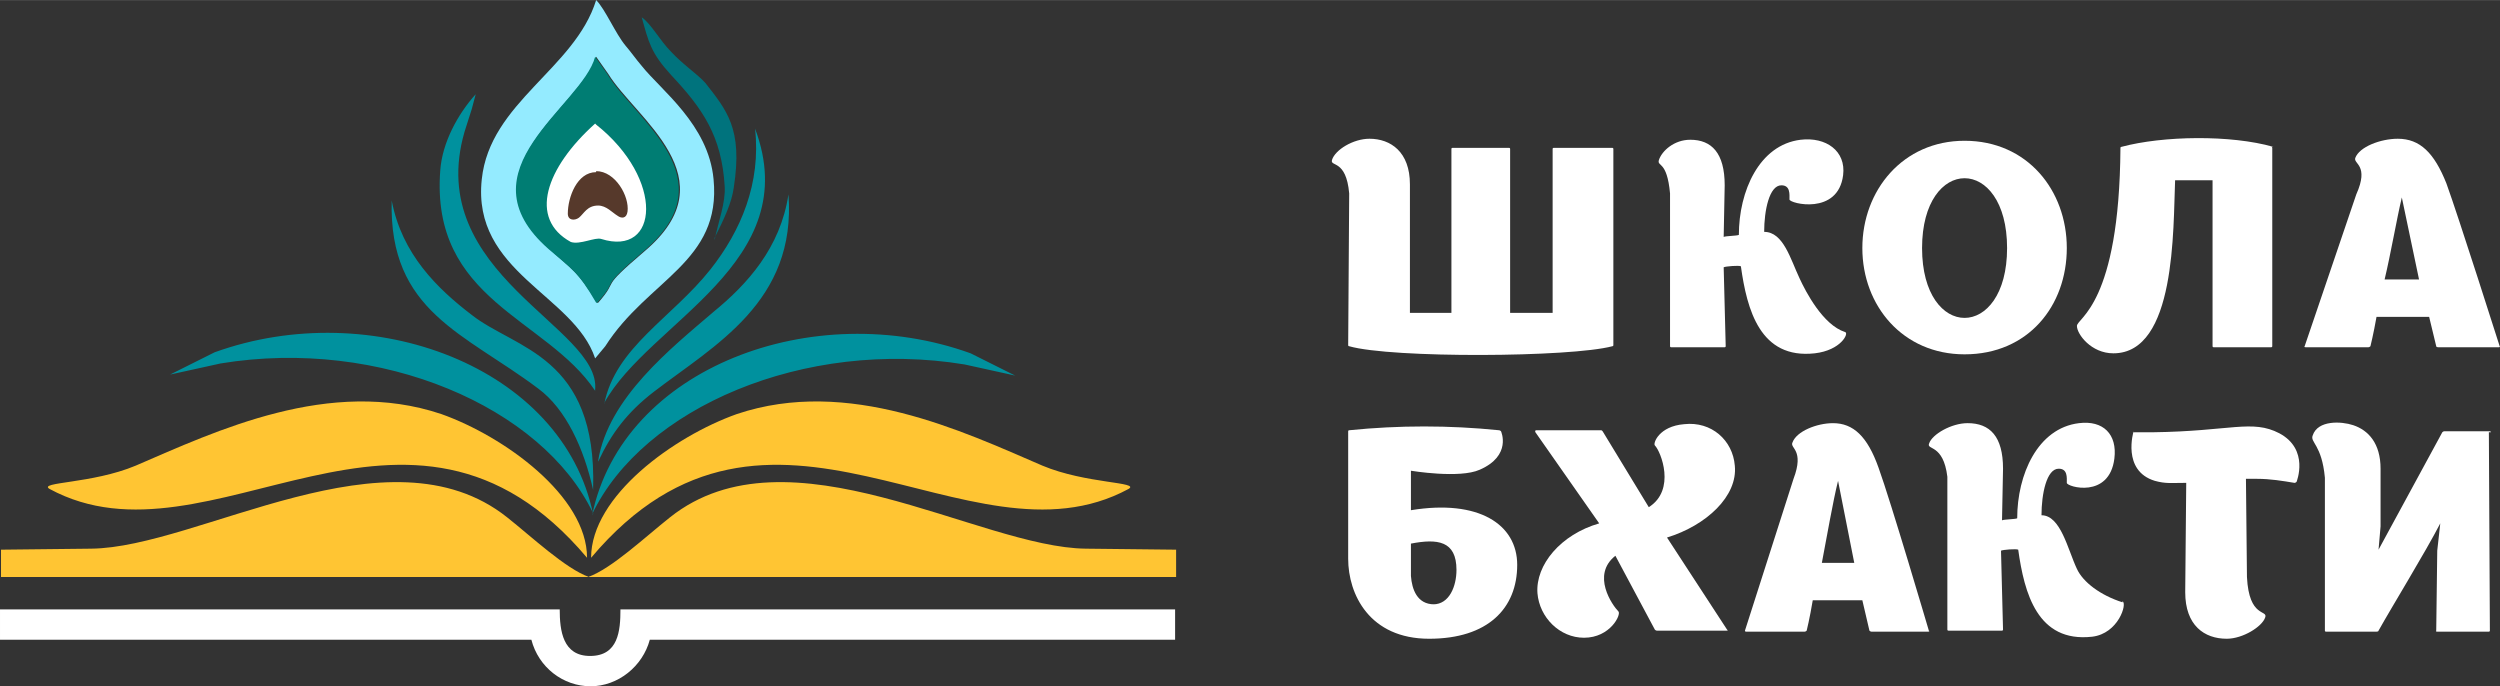
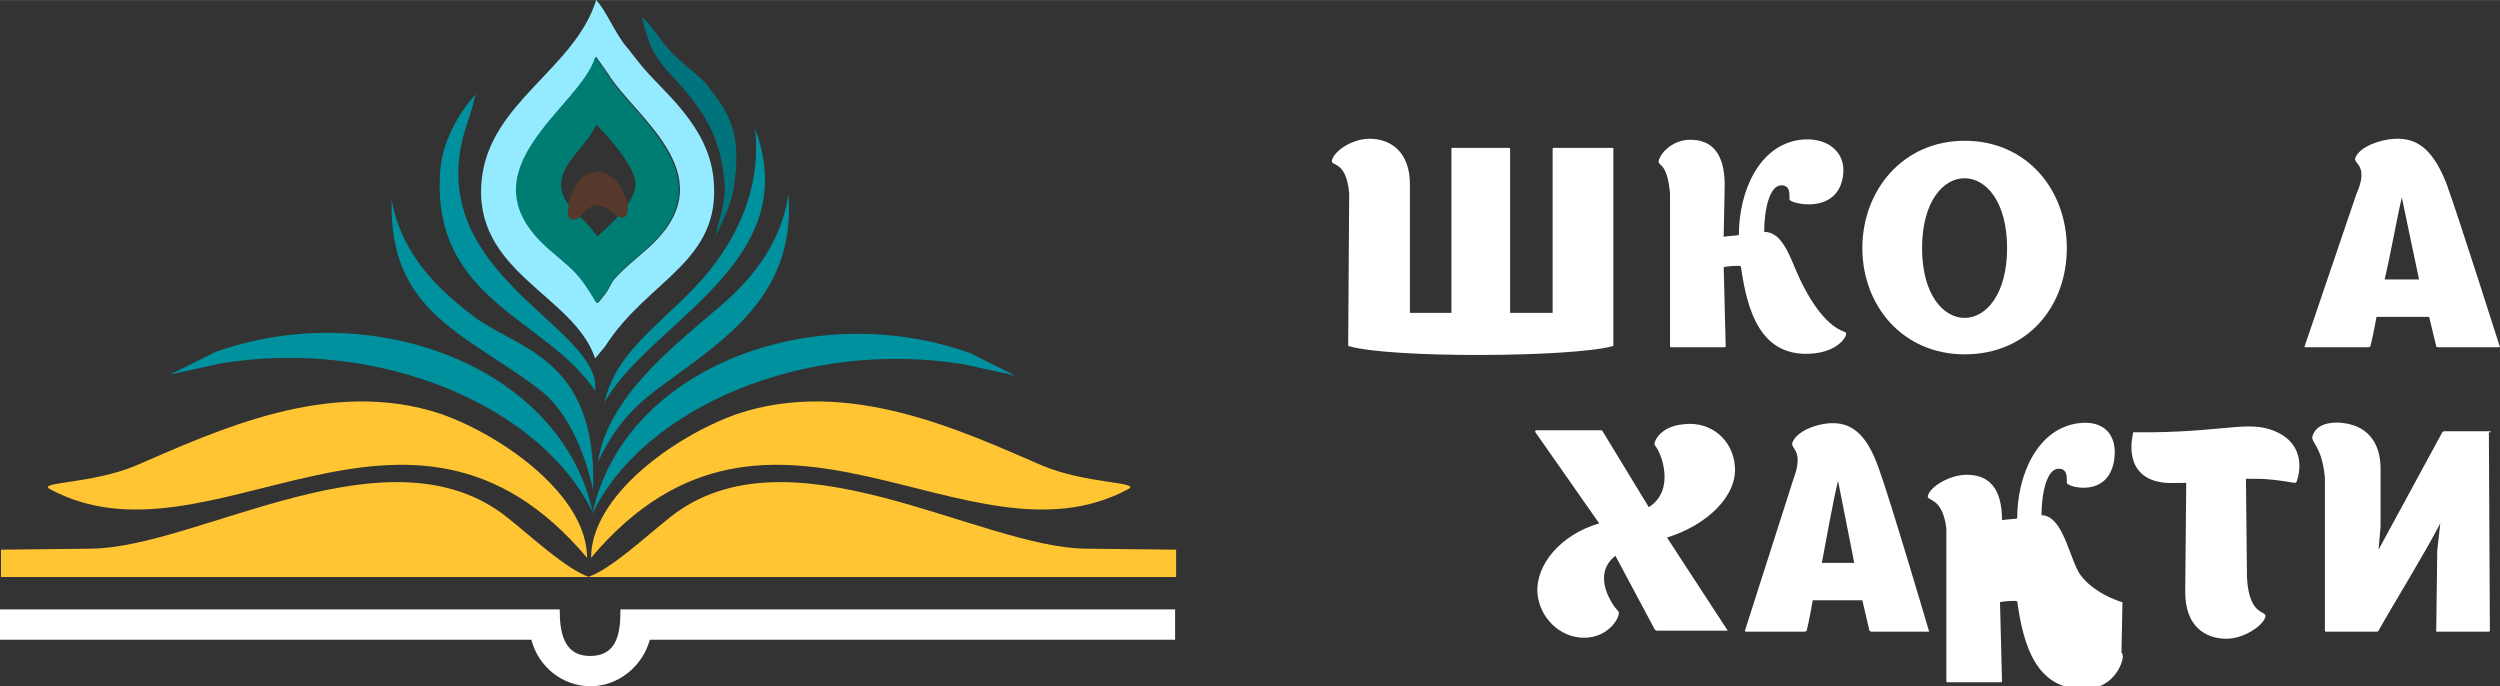
<svg xmlns="http://www.w3.org/2000/svg" xml:space="preserve" width="21.07mm" height="5.785mm" version="1.1" style="shape-rendering:geometricPrecision; text-rendering:geometricPrecision; image-rendering:optimizeQuality; fill-rule:evenodd; clip-rule:evenodd" viewBox="0 0 24.7 6.78">
  <rect x="0" y="0" width="24.7" height="6.78" fill="#333333" stroke="none" />
  <defs>
    <style type="text/css"> .fil4 {fill:#00737D} .fil3 {fill:#007D73} .fil5 {fill:#00919E} .fil6 {fill:#56392B} .fil2 {fill:#94EBFF} .fil1 {fill:#FFC533} .fil0 {fill:white} </style>
  </defs>
  <g id="Layer_x0020_1">
    <g id="_2464201793840">
      <g>
        <path class="fil0" d="M13.93 1.82c0,-0.32 -0.19,-0.45 -0.4,-0.45 -0.16,0 -0.34,0.11 -0.37,0.21 -0.02,0.07 0.14,-0.01 0.17,0.33l-0.01 1.5c-0,0.01 0.01,0.01 0.01,0.01 0.42,0.12 2.19,0.11 2.6,0 0,0 0.01,0 0.01,-0.01l-0 -1.94c0,-0.01 -0.01,-0.01 -0.01,-0.01l-0.58 0c0,0 -0.01,0 -0.01,0.01l0 1.62 -0.42 0 -0 -1.62c0,-0.01 -0.01,-0.01 -0.01,-0.01l-0.56 0c0,0 -0.01,0 -0.01,0.01l0 1.62 -0.41 0 0 -1.26z" />
        <path class="fil0" d="M18.23 3.28c-0.22,-0.07 -0.39,-0.4 -0.45,-0.53 -0.09,-0.19 -0.16,-0.46 -0.35,-0.46 -0,-0.21 0.05,-0.46 0.17,-0.46 0.09,0 0.08,0.09 0.08,0.14 0,0.04 0.48,0.16 0.53,-0.24 0.03,-0.24 -0.17,-0.38 -0.42,-0.35 -0.41,0.05 -0.61,0.51 -0.61,0.94 -0.02,0.01 -0.13,0.01 -0.15,0.02l0.01 -0.51c0,-0.32 -0.13,-0.45 -0.34,-0.45 -0.16,0 -0.28,0.11 -0.31,0.2 -0.02,0.07 0.08,-0 0.11,0.33 0,0 -0,0.18 0,1.51 -0,0.01 0.01,0.01 0.01,0.01l0.53 0c0,0 0.01,0 0.01,-0.01l-0.02 -0.78c0.02,-0.01 0.15,-0.02 0.17,-0.01 0.06,0.43 0.19,0.92 0.73,0.86 0.26,-0.03 0.34,-0.2 0.3,-0.21z" />
        <path class="fil0" d="M20.42 2.45c0,0.57 -0.38,1.05 -1.01,1.05 -0.61,0 -1.01,-0.48 -1.01,-1.05 0,-0.57 0.4,-1.06 1.01,-1.06 0.62,0 1.01,0.49 1.01,1.06zm-1.43 0c0,0.46 0.21,0.69 0.42,0.69 0.21,0 0.42,-0.23 0.42,-0.69 0,-0.46 -0.21,-0.69 -0.42,-0.69 -0.21,-0 -0.42,0.23 -0.42,0.69z" />
-         <path class="fil0" d="M22.46 1.45c-0.42,-0.12 -1.09,-0.11 -1.5,0 0,0 -0.01,0 -0.01,0.01l0 0c-0.01,1.55 -0.43,1.68 -0.43,1.76 0,0.08 0.14,0.27 0.36,0.27 0.62,0 0.59,-1.23 0.61,-1.71l0.37 0 0 1.64c-0,0.01 0.01,0.01 0.01,0.01l0.57 0c0,0 0.01,0 0.01,-0.01l0 -1.96c0,-0.01 -0.01,-0.01 -0.01,-0.01z" />
        <path class="fil0" d="M24.7 3.43c0,0 -0.41,-1.29 -0.53,-1.62 -0.12,-0.3 -0.26,-0.44 -0.48,-0.44 -0.17,0 -0.38,0.08 -0.42,0.19 -0.02,0.06 0.14,0.07 0.01,0.36 0,0 -0.51,1.5 -0.51,1.5 -0.01,0.01 0.01,0.01 0.01,0.01l0.62 0c0,0 0.01,0 0.02,-0.01 0,0 0.03,-0.12 0.06,-0.29l0.52 0 0.07 0.29c0,0.01 0.02,0.01 0.02,0.01l0.6 0c0,0 0.01,0 0.01,-0.01zm-1.14 -0.67c0.06,-0.25 0.12,-0.6 0.17,-0.81l0.17 0.81 -0.35 0z" />
-         <path class="fil0" d="M13.94 5.03l0 -0.38c0,0 0.48,0.08 0.68,-0.01 0.32,-0.14 0.21,-0.38 0.21,-0.38 -0.01,-0.01 -0.02,-0.01 -0.02,-0.01 -0.49,-0.05 -0.99,-0.05 -1.48,0 0,0 -0.01,0 -0.01,0.01l-0 1.26c0,0.35 0.21,0.79 0.8,0.79 0.58,0 0.87,-0.3 0.87,-0.73 0,-0.4 -0.38,-0.65 -1.05,-0.54zm0.23 0.94c-0.17,0 -0.22,-0.15 -0.23,-0.28l0 -0.32c0.26,-0.05 0.45,-0.03 0.45,0.26 0,0.16 -0.07,0.34 -0.23,0.34z" />
        <path class="fil0" d="M17.07 6.23l-0.6 -0.92c0.39,-0.12 0.7,-0.41 0.67,-0.71 -0.02,-0.25 -0.23,-0.44 -0.5,-0.41 -0.25,0.02 -0.31,0.19 -0.29,0.21 0.06,0.06 0.21,0.44 -0.06,0.61l-0.45 -0.74c0,0 -0.01,-0.02 -0.02,-0.02l-0.64 0c-0.02,0 -0.01,0.02 -0.01,0.02l0.63 0.9c-0.38,0.11 -0.63,0.41 -0.61,0.69 0.02,0.24 0.22,0.44 0.46,0.44 0.26,0 0.37,-0.23 0.34,-0.26 -0.06,-0.06 -0.27,-0.36 -0.03,-0.55l0.39 0.73c0,0 0.01,0.01 0.02,0.01l0.69 0c0.02,0 0.01,-0.01 0.01,-0.01z" />
        <path class="fil0" d="M19.06 6.23c0.01,0.01 -0.01,0.01 -0.01,0.01l-0.56 0c0,0 -0.01,0 -0.02,-0.01l-0.07 -0.3 -0.49 0c-0.03,0.18 -0.06,0.3 -0.06,0.3 -0.01,0.01 -0.02,0.01 -0.02,0.01l-0.58 0c0,0 -0.01,0 -0.01,-0.01 0,0 0.48,-1.5 0.48,-1.5 0.11,-0.29 -0.04,-0.3 -0.01,-0.36 0.04,-0.11 0.24,-0.19 0.4,-0.19 0.2,0 0.34,0.13 0.45,0.44 0.12,0.33 0.5,1.62 0.5,1.62zm-1.07 -0.67l0.33 0 -0.16 -0.81c-0.05,0.2 -0.11,0.55 -0.16,0.81z" />
-         <path class="fil0" d="M20.97 5.95c-0.22,-0.07 -0.39,-0.2 -0.45,-0.33 -0.09,-0.19 -0.16,-0.53 -0.35,-0.53 -0,-0.21 0.05,-0.46 0.17,-0.46 0.09,0 0.08,0.09 0.08,0.14 0,0.04 0.42,0.16 0.47,-0.24 0.03,-0.24 -0.11,-0.38 -0.35,-0.35 -0.41,0.05 -0.61,0.51 -0.61,0.94 -0.02,0.01 -0.13,0.01 -0.15,0.02l0.01 -0.51c0,-0.32 -0.13,-0.45 -0.35,-0.45 -0.16,0 -0.35,0.11 -0.38,0.2 -0.03,0.07 0.14,-0 0.18,0.33 0,0 -0,0.18 0,1.51 -0,0.01 0.01,0.01 0.01,0.01l0.53 0c0,0 0.01,0 0.01,-0.01l-0.02 -0.78c0.02,-0.01 0.15,-0.02 0.17,-0.01 0.06,0.43 0.19,0.92 0.73,0.86 0.26,-0.03 0.35,-0.33 0.3,-0.35z" />
+         <path class="fil0" d="M20.97 5.95c-0.22,-0.07 -0.39,-0.2 -0.45,-0.33 -0.09,-0.19 -0.16,-0.53 -0.35,-0.53 -0,-0.21 0.05,-0.46 0.17,-0.46 0.09,0 0.08,0.09 0.08,0.14 0,0.04 0.42,0.16 0.47,-0.24 0.03,-0.24 -0.11,-0.38 -0.35,-0.35 -0.41,0.05 -0.61,0.51 -0.61,0.94 -0.02,0.01 -0.13,0.01 -0.15,0.02c0,-0.32 -0.13,-0.45 -0.35,-0.45 -0.16,0 -0.35,0.11 -0.38,0.2 -0.03,0.07 0.14,-0 0.18,0.33 0,0 -0,0.18 0,1.51 -0,0.01 0.01,0.01 0.01,0.01l0.53 0c0,0 0.01,0 0.01,-0.01l-0.02 -0.78c0.02,-0.01 0.15,-0.02 0.17,-0.01 0.06,0.43 0.19,0.92 0.73,0.86 0.26,-0.03 0.35,-0.33 0.3,-0.35z" />
        <path class="fil0" d="M21.08 4.26c0,0 -0.12,0.39 0.21,0.49 0.11,0.03 0.16,0.02 0.3,0.02l0.01 -0 -0.01 1.08c0,0.33 0.19,0.46 0.41,0.46 0.16,0 0.35,-0.12 0.38,-0.21 0.03,-0.08 -0.16,0.01 -0.18,-0.4l-0.01 -0.97c0.04,-0 0.07,-0 0.11,-0 0.13,0 0.25,0.02 0.37,0.04 0.01,0 0.02,-0.01 0.02,-0.01 0,-0 0.13,-0.32 -0.17,-0.48 -0.27,-0.14 -0.48,-0.02 -1.25,-0.01 -0.11,0 -0.18,-0 -0.18,-0 0,0 -0.02,0 -0.02,0.01z" />
        <path class="fil0" d="M24.61 4.27c0,-0.01 -0.01,-0.01 -0.01,-0.01l-0.45 0c0,0 -0.01,-0 -0.02,0.01l-0.63 1.16 0.02 -0.23 0 -0.57c0,-0.25 -0.12,-0.38 -0.27,-0.43 -0.12,-0.04 -0.35,-0.05 -0.4,0.1 -0.03,0.07 0.09,0.09 0.12,0.42 0,0 -0,0.18 0,1.51 -0,0.01 0.01,0.01 0.01,0.01l0.5 0c0,0 0.02,0 0.02,-0.01 0.14,-0.25 0.46,-0.77 0.61,-1.06l-0.03 0.27 -0.01 0.79c-0.01,0.01 0.01,0.01 0.01,0.01l0.51 0c0,0 0.01,0 0.01,-0.01l-0.01 -1.96z" />
      </g>
      <g>
        <path class="fil1" d="M11.62 5.7l-5.81 0c0.23,-0.08 0.57,-0.4 0.81,-0.59 1.17,-0.93 3.05,0.3 4.11,0.31l0.89 0.01 -0 0.26zm-11.61 -0l5.81 0c-0.23,-0.08 -0.57,-0.4 -0.81,-0.59 -1.17,-0.93 -3.05,0.3 -4.11,0.31l-0.89 0.01 0 0.26zm4.35 -1.61c-1.1,-0.37 -2.23,0.17 -3.02,0.51 -0.43,0.18 -0.97,0.16 -0.85,0.23 1.59,0.86 3.54,-1.42 5.31,0.68 0,-0.61 -0.82,-1.2 -1.44,-1.42zm2.92 0c1.1,-0.37 2.23,0.17 3.02,0.51 0.43,0.18 0.97,0.16 0.85,0.23 -1.59,0.86 -3.54,-1.42 -5.31,0.68 0,-0.61 0.82,-1.2 1.44,-1.42z" />
        <path class="fil0" d="M5.84 6.78c-0.28,0 -0.52,-0.19 -0.59,-0.46l-5.25 0 0 -0.3 5.53 0c0,0.21 0.03,0.46 0.3,0.46 0.28,0 0.3,-0.25 0.3,-0.46l5.48 0 0 0.3 -5.19 0c-0.07,0.26 -0.31,0.46 -0.59,0.46z" />
        <path class="fil2" d="M5.89 0c-0.21,0.68 -1.05,1.01 -1.13,1.77 -0.1,0.92 0.91,1.14 1.12,1.77l0.1 -0.12c0.42,-0.66 1.15,-0.83 1.07,-1.65 -0.05,-0.54 -0.52,-0.88 -0.71,-1.12 -0.06,-0.07 -0.1,-0.13 -0.16,-0.2 -0.1,-0.12 -0.2,-0.36 -0.29,-0.45zm0.01 2.99c-0.19,-0.31 -0.24,-0.32 -0.47,-0.53 -0.89,-0.78 0.32,-1.41 0.46,-1.9l0.12 0.17c0.27,0.44 1.21,1.03 0.36,1.75 -0.47,0.4 -0.24,0.26 -0.46,0.51z" />
        <path class="fil3" d="M5.9 2.99c0.23,-0.25 -0.01,-0.11 0.46,-0.51 0.85,-0.72 -0.1,-1.31 -0.36,-1.75l-0.12 -0.17c-0.13,0.49 -1.35,1.12 -0.46,1.9 0.23,0.2 0.29,0.22 0.47,0.53zm-0 -0.66c-0.11,-0.14 -0.11,-0.13 -0.22,-0.24 -0.37,-0.35 0.12,-0.61 0.21,-0.86 0.01,0.01 0.02,0.01 0.02,0.02 0.13,0.13 0.36,0.4 0.37,0.56 0,0.18 -0.21,0.37 -0.37,0.52z" />
-         <path class="fil0" d="M5.88 1.22c-0.49,0.44 -0.66,0.94 -0.24,1.17 0.09,0.03 0.24,-0.05 0.3,-0.03 0.57,0.18 0.63,-0.59 -0.05,-1.13z" />
        <path class="fil4" d="M7.06 2.37c0.04,-0.19 0.11,-0.37 0.1,-0.53 -0.03,-0.5 -0.22,-0.77 -0.53,-1.1 -0.2,-0.22 -0.22,-0.32 -0.29,-0.57 0.09,0.06 0.18,0.23 0.29,0.34 0.12,0.13 0.26,0.22 0.34,0.31 0.21,0.27 0.37,0.45 0.28,1.03 -0.02,0.15 -0.09,0.3 -0.19,0.5z" />
        <path class="fil5" d="M5.86 5.08c-0.3,-1.46 -2.19,-2.16 -3.74,-1.6l-0.44 0.22 0.5 -0.11c1.58,-0.26 3.18,0.43 3.68,1.48zm0 -0.24c-0.09,-0.41 -0.27,-0.8 -0.54,-1 -0.73,-0.55 -1.48,-0.76 -1.45,-1.86 0.1,0.53 0.45,0.87 0.79,1.13 0.43,0.34 1.24,0.4 1.2,1.72zm0.02 -0.98c-0.48,-0.72 -1.63,-0.89 -1.53,-2.18 0.02,-0.27 0.17,-0.55 0.35,-0.75l-0.04 0.15 -0.07 0.22c-0.41,1.41 1.35,1.93 1.29,2.55zm0.09 0.12c0.44,-0.8 1.99,-1.38 1.49,-2.71 0.06,0.54 -0.14,1.01 -0.44,1.39 -0.38,0.48 -0.94,0.77 -1.05,1.33zm-0.06 0.58c0.13,-0.28 0.29,-0.49 0.55,-0.69 0.6,-0.46 1.41,-0.89 1.33,-1.95 -0.08,0.53 -0.41,0.89 -0.74,1.16 -0.42,0.36 -1.04,0.85 -1.14,1.47zm-0.06 0.53c0.3,-1.46 2.19,-2.16 3.74,-1.6l0.44 0.22 -0.5 -0.11c-1.58,-0.26 -3.18,0.43 -3.68,1.48z" />
        <path class="fil6" d="M5.89 1.69c0.19,0 0.33,0.25 0.31,0.4 -0.01,0.07 -0.06,0.07 -0.1,0.04 -0.05,-0.03 -0.11,-0.1 -0.19,-0.1 -0.11,0 -0.14,0.08 -0.19,0.12 -0.04,0.03 -0.11,0.03 -0.11,-0.04 0,-0.16 0.09,-0.41 0.28,-0.41z" />
      </g>
    </g>
  </g>
</svg>